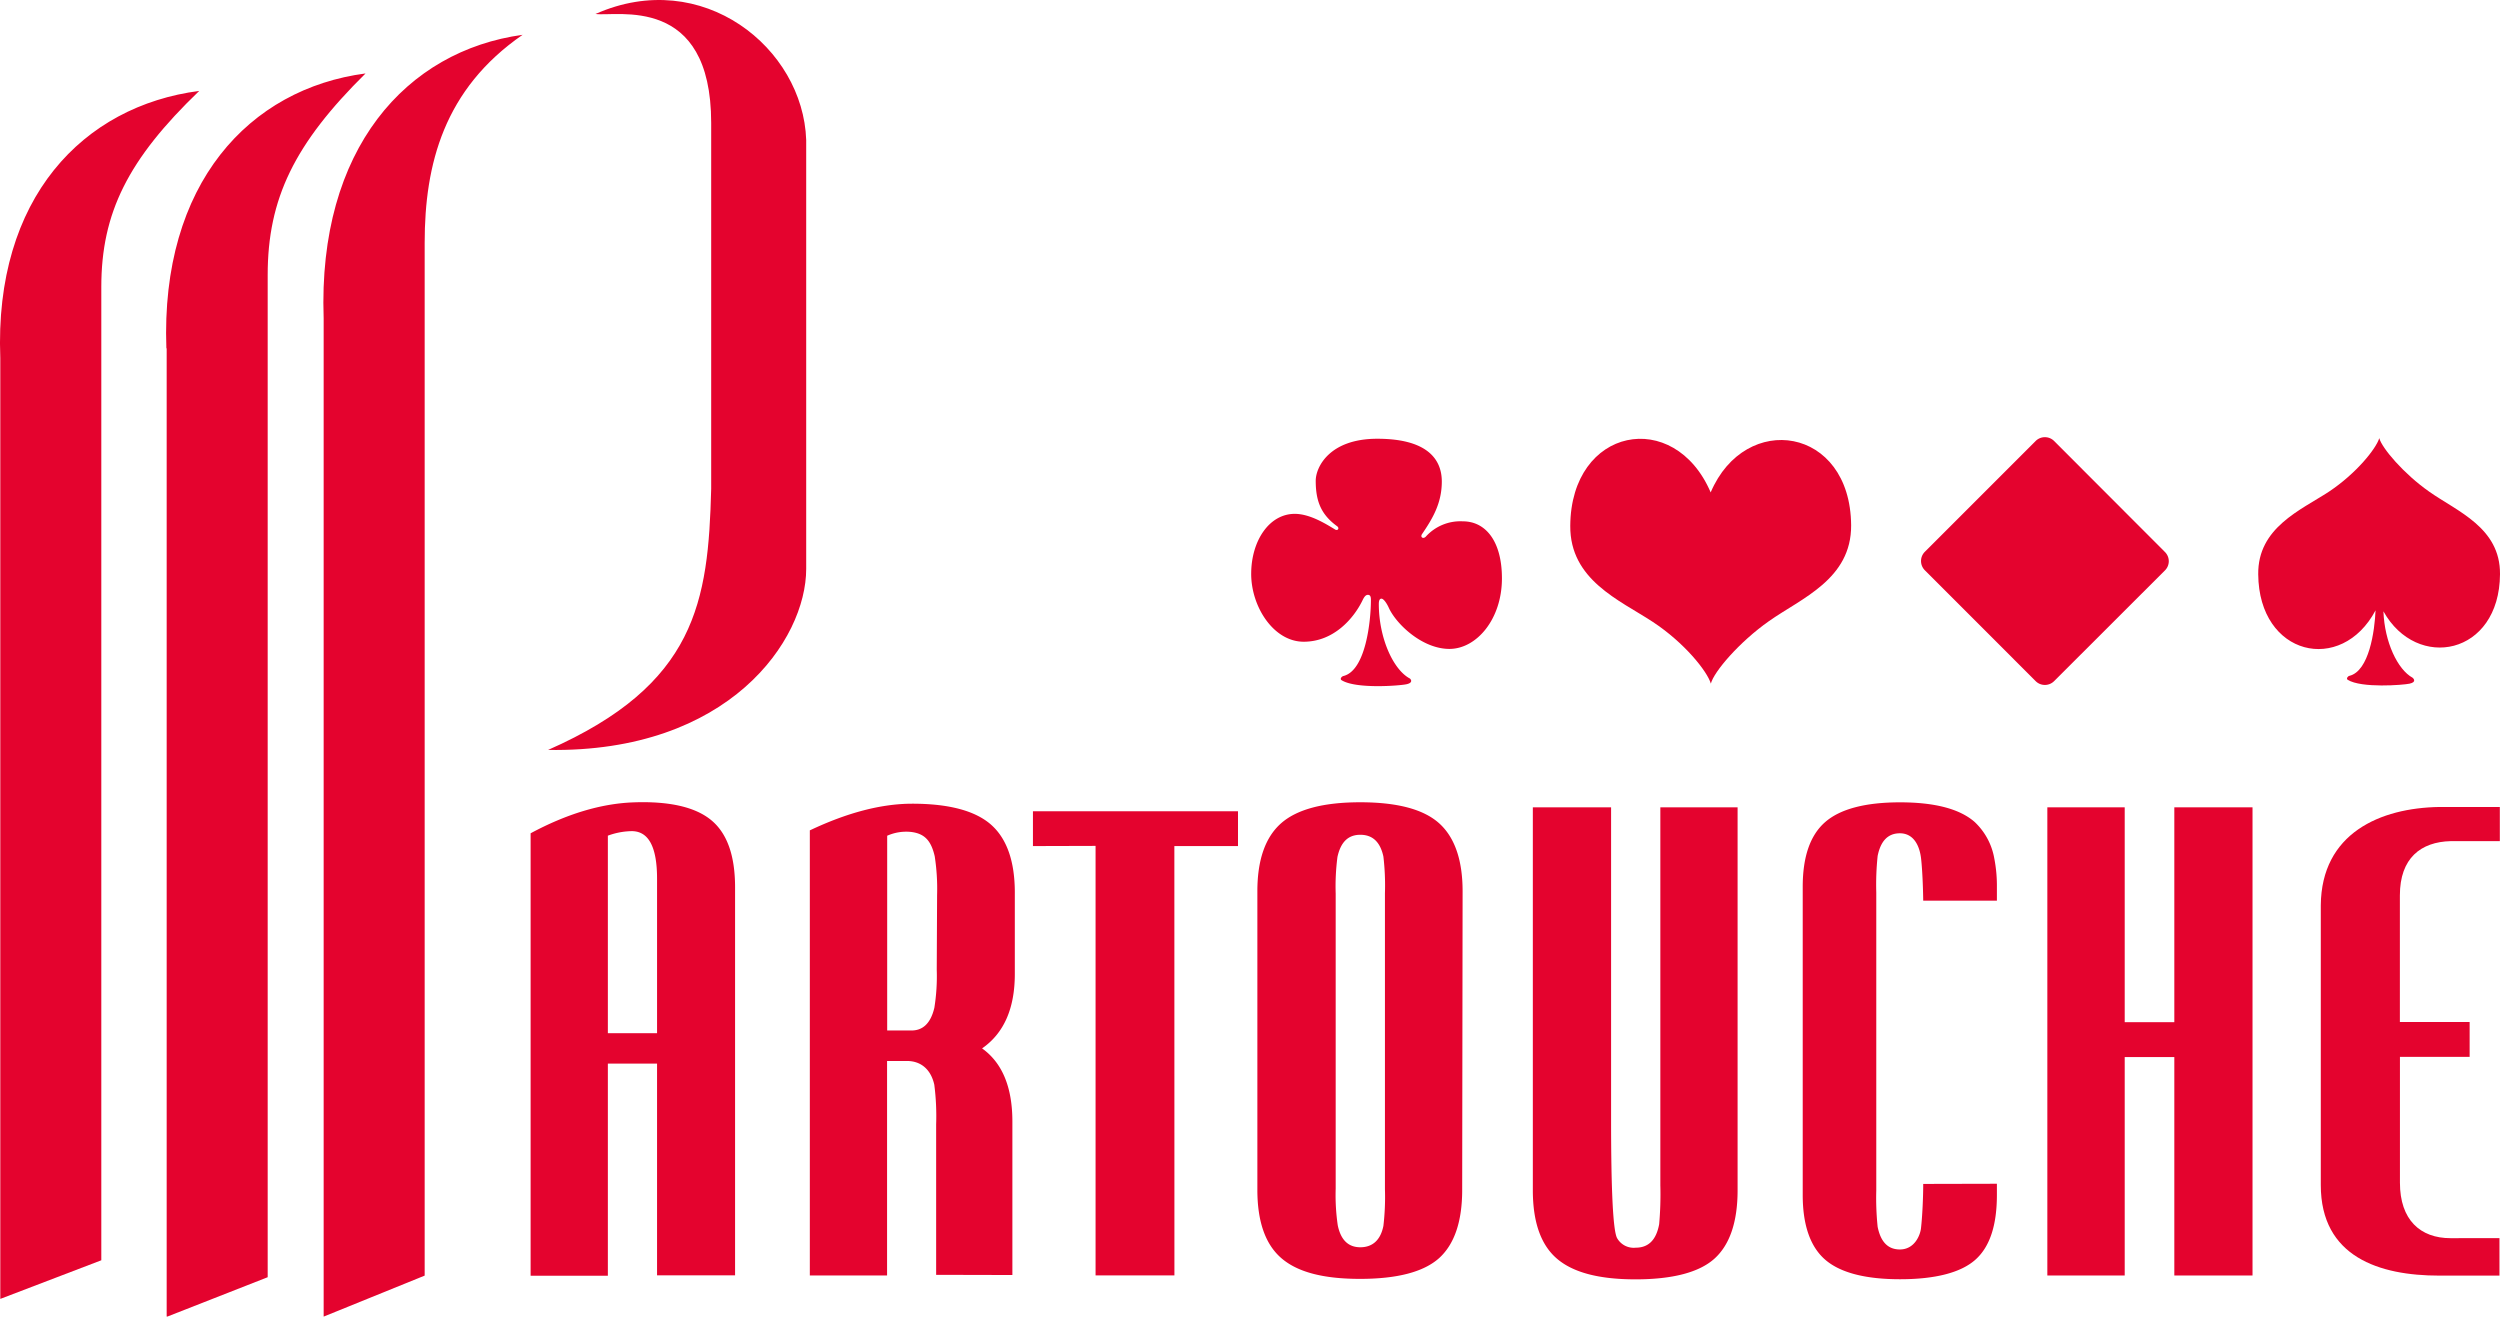
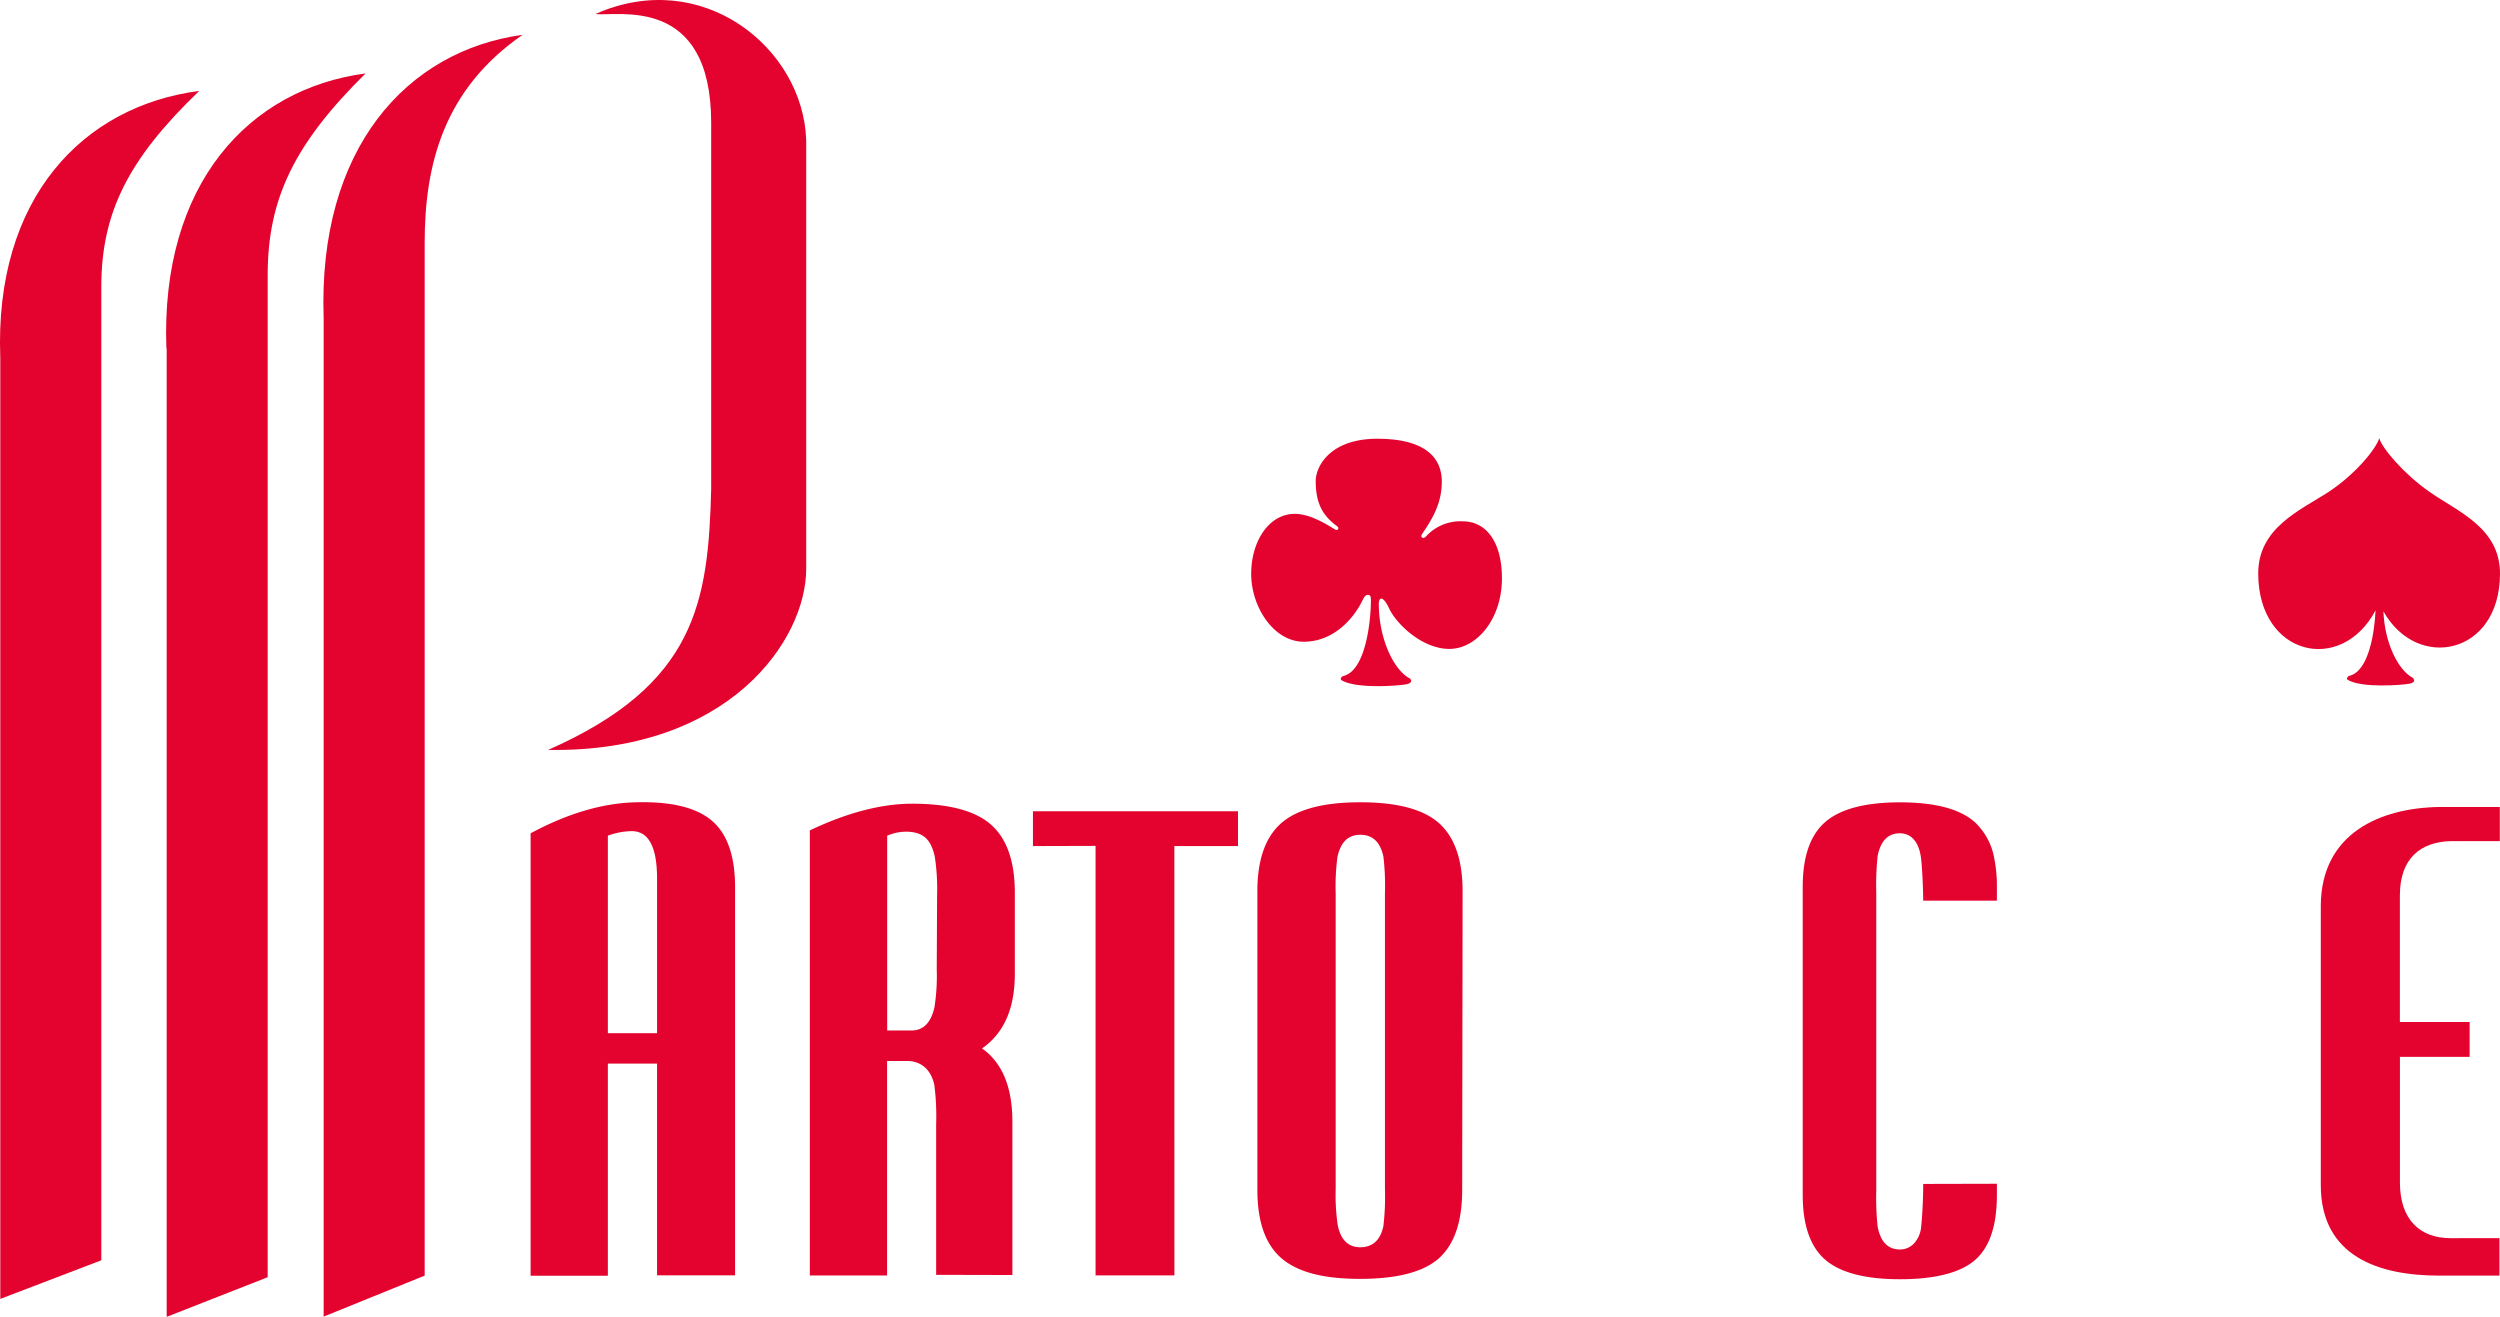
<svg xmlns="http://www.w3.org/2000/svg" viewBox="0 0 420.74 221.57">
  <defs>
    <style>.cls-1{fill:#e4032e;}</style>
  </defs>
  <title>Fichier 1</title>
  <g id="Calque_2" data-name="Calque 2">
    <g id="Calque_1-2" data-name="Calque 1">
      <path class="cls-1" d="M102.3,179v35.7h-13V140.24q9.07-4.87,17.19-5.2c6.1-.24,10.53.77,13.22,3s4,6,4,11.3v65.29H110.58V179Zm0-5.12h8.28v-26c0-5.41-1.45-8.07-4.38-8a12.13,12.13,0,0,0-3.9.76Z" />
      <path class="cls-1" d="M246.08,200.24q0,8-3.91,11.52c-2.59,2.3-7,3.47-13.29,3.47s-10.59-1.18-13.27-3.52-4-6.17-4-11.47V150q0-7.92,4-11.45c2.66-2.34,7.1-3.53,13.3-3.53s10.61,1.16,13.24,3.49,4,6.15,4,11.49Zm-13-49.91a41.83,41.83,0,0,0-.26-6.18c-.53-2.45-1.82-3.66-3.88-3.66s-3.3,1.23-3.85,3.72a38.37,38.37,0,0,0-.3,6.17v49.67a35,35,0,0,0,.35,6.17c.51,2.47,1.78,3.69,3.8,3.69s3.4-1.18,3.88-3.59a41.83,41.83,0,0,0,.26-6.18Z" />
-       <path class="cls-1" d="M279.43,135.87h13v64.45c0,5.33-1.32,9.18-3.89,11.5s-7.06,3.49-13.3,3.49-10.58-1.19-13.27-3.53-4-6.19-4-11.46V135.87h13.17v52.56q0,18,1,19.92a3.21,3.21,0,0,0,3.15,1.63c2.13,0,3.45-1.29,3.94-3.95a56.77,56.77,0,0,0,.2-6.52Z" />
-       <polygon class="cls-1" points="357.58 135.87 357.58 172.03 365.93 172.03 365.93 135.87 379.09 135.87 379.09 214.66 365.93 214.66 365.93 177.9 357.58 177.9 357.58 214.66 344.56 214.66 344.56 135.87 357.58 135.87" />
      <path class="cls-1" d="M170.38,214.58l0-25.83q0-8.66-5.1-12.31,5.5-3.81,5.51-12.49V150.23q0-7.9-4-11.44c-2.67-2.35-7.11-3.53-13.26-3.53q-7.77,0-17.24,4.49v74.91h13v-36.1c1.94,0,3.17,0,3.36,0,2.26,0,4,1.34,4.59,4a41.24,41.24,0,0,1,.31,6.67v25.32Zm-12.73-51.4a33.65,33.65,0,0,1-.4,6.42q-.94,4-4.12,3.82h-3.82V140.65a7.92,7.92,0,0,1,4-.64c2.22.27,3.37,1.36,4,4.1a36,36,0,0,1,.4,6.51Z" />
      <path class="cls-1" d="M412.41,208.38c-5.08,0-8.51-3.07-8.51-9.33V177.87h11.73V172H403.89V150.68c0-6.27,3.54-9,8.56-9.12h8.26v-5.75H410.58c-10,.14-19.9,4.42-20,16.55v47.08c0,12.11,9.89,15.24,19.92,15.24h10.15v-6.31Z" />
      <polygon class="cls-1" points="197.65 214.64 197.64 142.39 208.35 142.39 208.35 136.53 173.84 136.53 173.84 142.39 184.38 142.36 184.38 214.64 197.65 214.64" />
      <path class="cls-1" d="M323.67,199.25c0,2.27-.15,5.48-.37,7.41-.09,1.06-1,3.62-3.56,3.62-2,0-3.23-1.27-3.74-3.81a47.29,47.29,0,0,1-.23-6.14V150.18a46.32,46.32,0,0,1,.23-6.13c.51-2.54,1.75-3.81,3.74-3.81,2.35,0,3.35,2.14,3.58,4.34.2,1.81.32,4.68.35,7h12.4v-2.34a23.83,23.83,0,0,0-.44-4.77,11,11,0,0,0-3.31-6.14c-2.5-2.19-6.69-3.3-12.55-3.3s-10.09,1.12-12.62,3.34-3.76,5.86-3.76,10.88v51.86c0,5,1.24,8.67,3.76,10.87s6.75,3.31,12.62,3.31,10.2-1.09,12.66-3.27,3.64-5.82,3.64-10.93v-1.87Z" />
      <path class="cls-1" d="M.05,60.27V218.6l17-6.5V48.3c0-12.49,4.5-21.48,16.48-33C14,17.84-1,33.31.05,60.27Zm28-1.65v163l17-6.67V46.28c0-12.84,4.49-22.09,16.47-33.92C42,14.93,27,30.87,28,58.62ZM100.22,2.35c3.51.5,19.47-3.41,19.47,18.35V82.26c-.49,19-2.49,32.95-27.45,43.95,30.45.49,43.44-18.49,43.44-30.47V23.56C135.17,8.07,118.2-5.64,100.22,2.35ZM54.47,53.58v168l17-6.9V40.86c0-13.24,3.25-25.86,16.48-35C68.45,8.54,53.47,25,54.47,53.58Z" />
      <path class="cls-1" d="M219.41,108c5.05,0,8.4-3.92,9.86-6.89.24-.5.5-1,.94-1s.51.38.51.88c0,3.29-.81,11.84-4.63,12.78-.31.08-.63.5-.31.7,2.41,1.52,9.79.93,10.9.69,1.37-.29.62-1,.54-1-2.78-1.52-5.17-6.84-5.17-12.52,0-.51.12-.89.44-.89s.83.63,1.26,1.58c1.26,2.72,5.61,6.88,10.18,6.88s8.84-5,8.84-11.87c0-6.31-2.78-9.6-6.57-9.6a7.84,7.84,0,0,0-6.26,2.59c-.44.44-1,.06-.58-.5,1.72-2.54,3.29-5.12,3.29-8.79,0-4-2.78-7.2-10.86-7.2s-10.36,4.8-10.36,7.07c0,3.41.88,5.68,3.6,7.65.44.32.12.81-.31.57-1.64-1-4.3-2.65-6.82-2.65-4.3,0-7.33,4.55-7.33,10.1S214.35,108,219.41,108" />
-       <path class="cls-1" d="M278.11,104.63c5.38,3.53,9.22,8.36,9.82,10.42.51-2,4.78-7,9.77-10.51,5.46-3.86,13.9-7.05,13.84-16.15-.13-16.61-17.81-19.24-23.64-5.52-6.12-14.29-23.52-11-23.63,5.62-.07,9.11,8.29,12.5,13.84,16.14" />
-       <path class="cls-1" d="M342.59,114.63a2.2,2.2,0,0,0,3.11,0L364.35,96a2.18,2.18,0,0,0,0-3.1L345.7,74.22a2.2,2.2,0,0,0-3.11,0L323.94,92.87a2.2,2.2,0,0,0,0,3.1Z" />
      <path class="cls-1" d="M399.8,102.65c-.15,3.61-1.1,10.28-4.4,11.09-.29.07-.58.47-.29.67,2.3,1.44,9.34.88,10.4.65,1.3-.28.62-.92.52-1-2.52-1.37-4.72-6-4.91-11.18,5.61,10.09,19.53,7.43,19.62-6.25.06-7.84-7.21-10.56-11.92-13.89-4.28-3-7.95-7.32-8.4-9-.53,1.76-3.84,5.92-8.46,9-4.78,3.13-12,6.06-11.91,13.91.1,13.76,14,16.92,19.75,6.06" />
    </g>
  </g>
</svg>